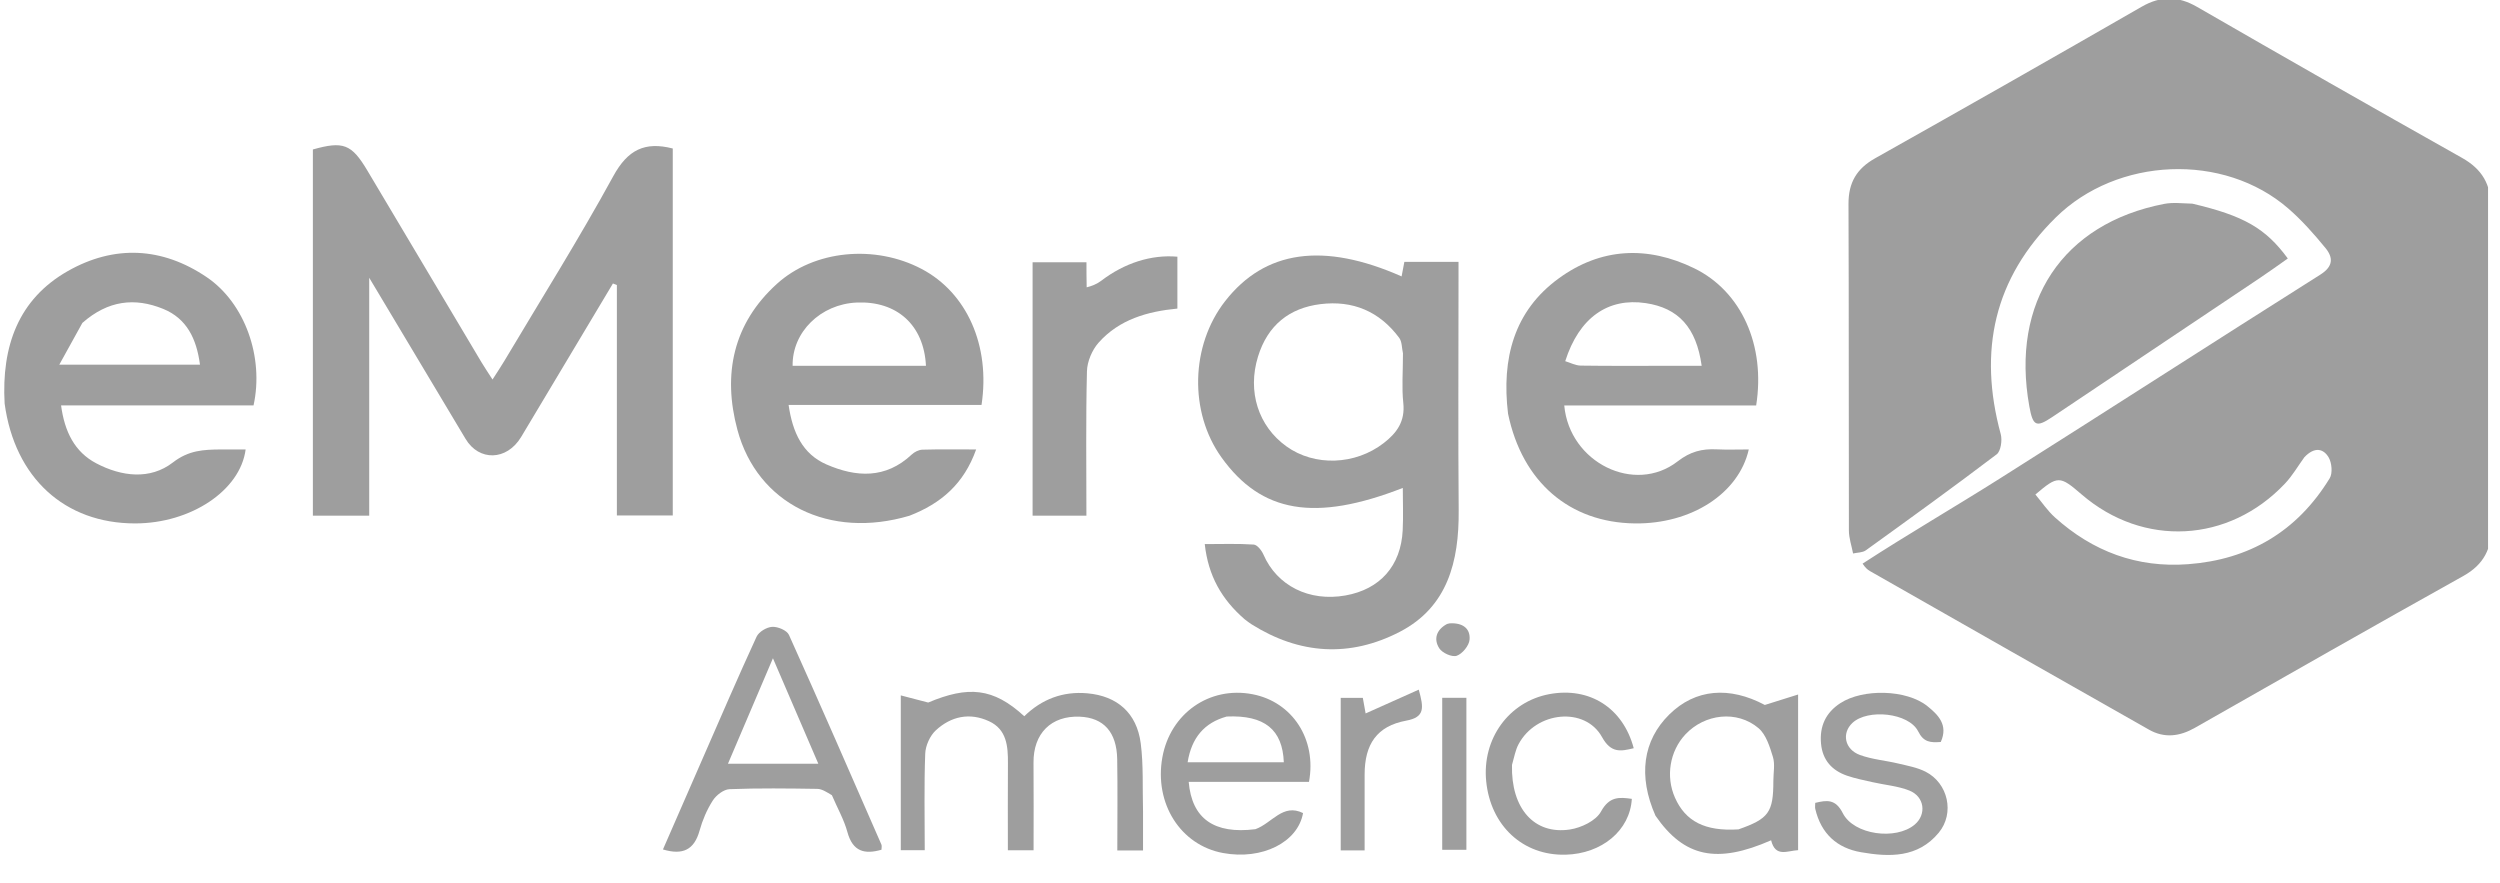
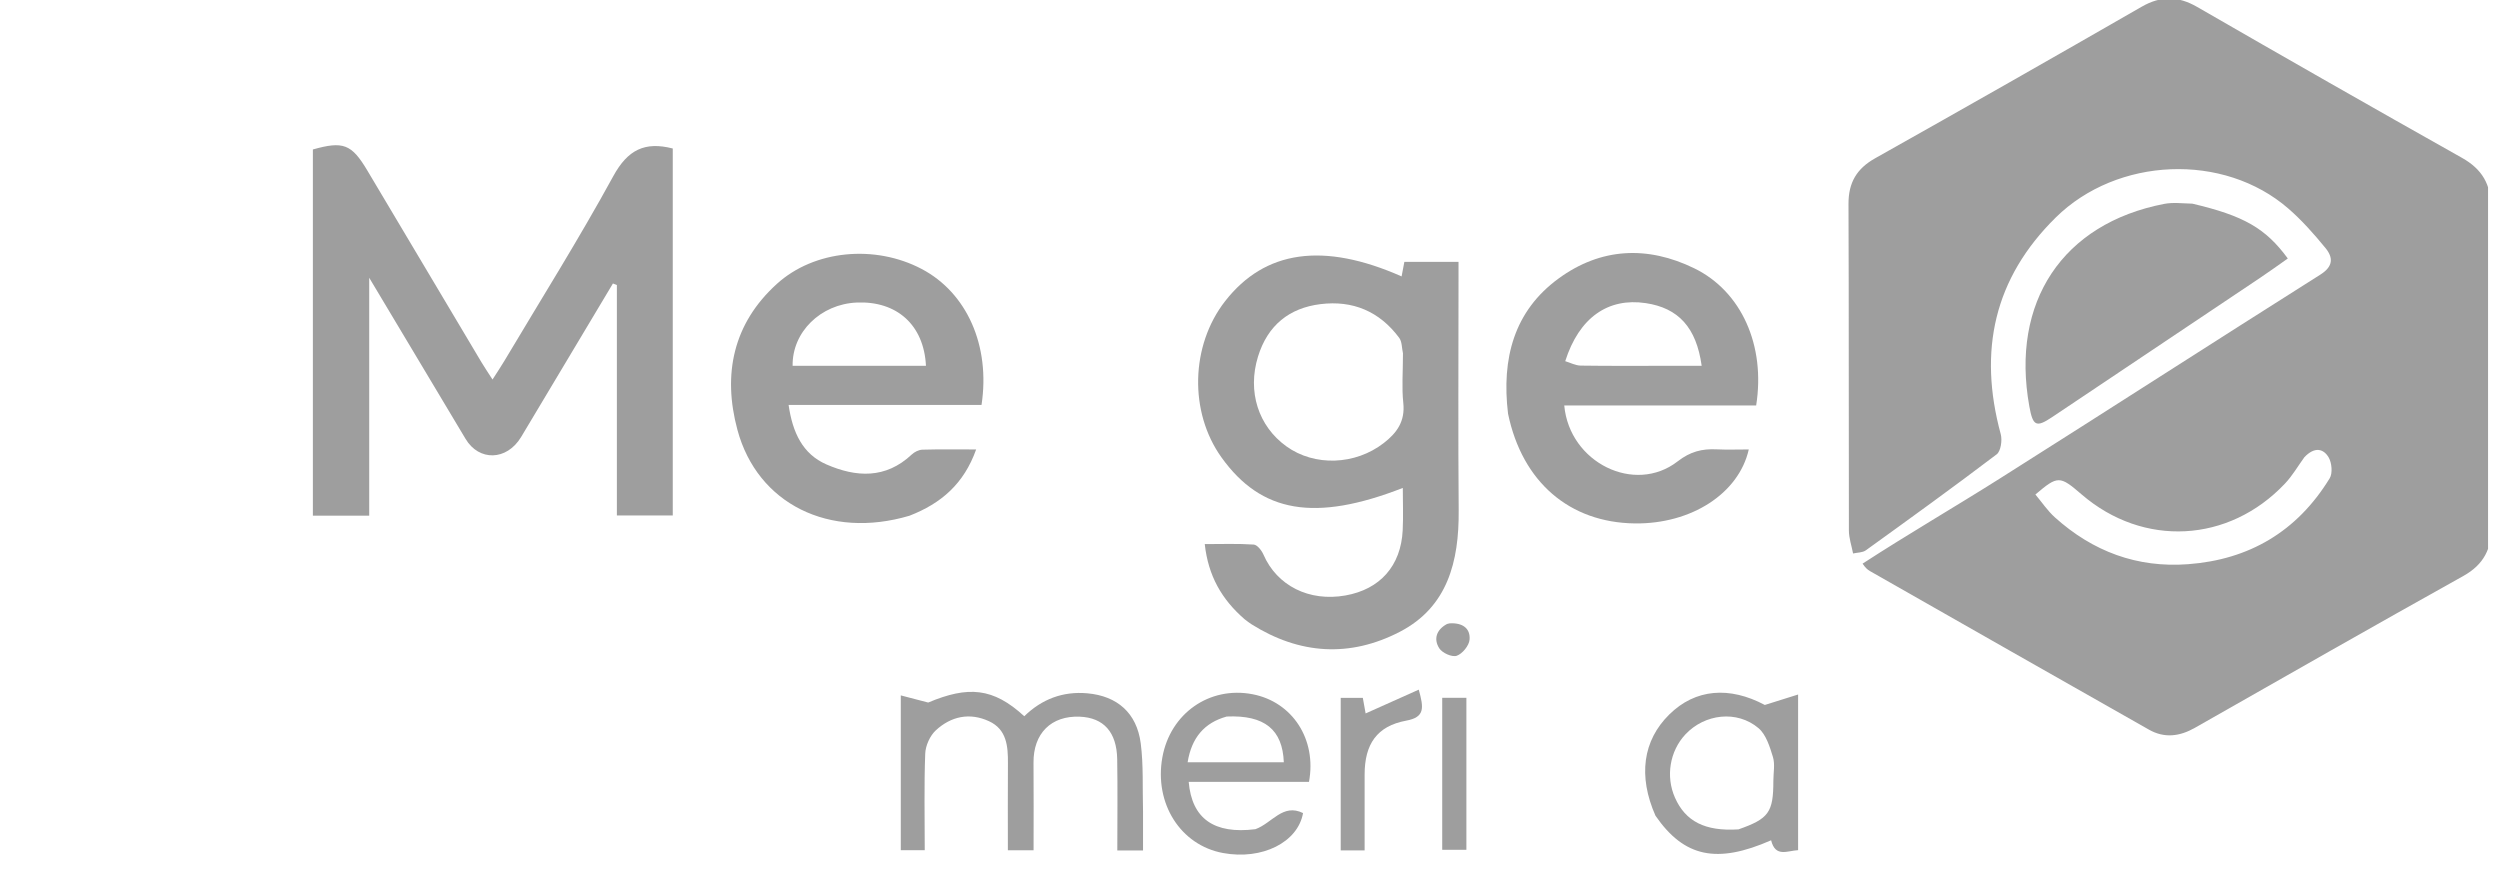
<svg xmlns="http://www.w3.org/2000/svg" fill="none" height="100%" overflow="visible" preserveAspectRatio="none" style="display: block;" viewBox="0 0 133 47" width="100%">
  <g clip-path="url(#clip0_0_166)" id="emerge logo">
    <path d="M98.584 29.445C98.506 29.038 98.362 28.631 98.361 28.224C98.347 22.434 98.364 16.643 98.34 10.853C98.335 9.704 98.784 8.968 99.758 8.42C104.497 5.758 109.222 3.07 113.934 0.36C114.956 -0.228 115.872 -0.218 116.891 0.37C121.573 3.071 126.267 5.748 130.977 8.397C132.044 8.998 132.526 9.801 132.52 11.068C132.497 16.694 132.516 22.321 132.555 27.947C132.564 29.189 132.138 30.035 131.049 30.642C126.275 33.306 121.525 36.013 116.772 38.718C115.958 39.182 115.145 39.283 114.325 38.818C109.372 36.013 104.426 33.197 99.48 30.381C99.342 30.303 99.224 30.189 99.09 29.985C101.515 28.41 103.972 26.986 106.373 25.469C112.072 21.869 117.737 18.213 123.436 14.614C124.133 14.175 124.136 13.708 123.713 13.192C123.105 12.45 122.461 11.722 121.743 11.098C118.296 8.102 112.634 8.354 109.368 11.569C106.082 14.805 105.234 18.659 106.44 23.099C106.527 23.421 106.442 24.004 106.225 24.169C103.931 25.909 101.598 27.595 99.263 29.277C99.085 29.404 98.812 29.392 98.584 29.445ZM122.593 24.324C122.252 24.793 121.957 25.307 121.563 25.724C118.569 28.893 114.024 29.128 110.744 26.305C109.573 25.297 109.479 25.293 108.283 26.308C108.626 26.716 108.928 27.17 109.317 27.521C111.341 29.345 113.702 30.217 116.399 30.016C119.641 29.775 122.199 28.291 123.941 25.442C124.102 25.178 124.053 24.623 123.886 24.337C123.609 23.863 123.136 23.752 122.593 24.324Z" fill="#9E9E9E" id="Vector" />
    <path d="M27.72 23.255C26.949 24.523 25.479 24.539 24.769 23.35C23.107 20.571 21.445 17.792 19.642 14.777C19.642 19.152 19.642 23.267 19.642 27.435C18.603 27.435 17.661 27.435 16.645 27.435C16.645 20.951 16.645 14.457 16.645 7.952C18.258 7.496 18.704 7.664 19.538 9.064C21.563 12.466 23.587 15.869 25.613 19.27C25.778 19.546 25.959 19.811 26.202 20.191C26.447 19.808 26.653 19.502 26.841 19.185C28.784 15.923 30.804 12.705 32.626 9.373C33.395 7.965 34.308 7.518 35.791 7.9C35.791 14.368 35.791 20.863 35.791 27.424C34.822 27.424 33.861 27.424 32.818 27.424C32.818 23.305 32.818 19.234 32.818 15.163C32.748 15.135 32.678 15.108 32.608 15.081C30.992 17.785 29.377 20.489 27.72 23.255Z" fill="#9E9E9E" id="Vector_2" />
    <path d="M66.209 32.94C64.996 31.887 64.278 30.636 64.093 28.946C65.005 28.946 65.854 28.914 66.698 28.971C66.885 28.984 67.119 29.282 67.215 29.503C67.934 31.158 69.641 32.022 71.577 31.679C73.418 31.352 74.529 30.105 74.623 28.215C74.66 27.473 74.629 26.728 74.629 25.958C69.955 27.781 67.1 27.288 64.984 24.335C63.254 21.922 63.337 18.376 65.18 16.017C67.295 13.311 70.405 12.866 74.565 14.705C74.612 14.454 74.658 14.215 74.712 13.931C75.642 13.931 76.553 13.931 77.593 13.931C77.593 14.287 77.593 14.635 77.593 14.983C77.593 19.04 77.569 23.098 77.602 27.155C77.624 29.875 77.012 32.292 74.476 33.609C71.817 34.989 69.137 34.823 66.575 33.208C66.467 33.14 66.366 33.059 66.209 32.94ZM74.638 18.799C74.575 18.521 74.591 18.18 74.438 17.974C73.386 16.557 71.959 15.97 70.256 16.179C68.593 16.383 67.439 17.302 66.925 18.973C66.352 20.837 66.945 22.673 68.436 23.746C69.935 24.824 72.096 24.745 73.612 23.573C74.311 23.032 74.762 22.418 74.655 21.429C74.568 20.622 74.638 19.797 74.638 18.799Z" fill="#9E9E9E" id="Vector_3" />
-     <path d="M0.246 21.468C0.075 18.407 0.987 15.915 3.597 14.427C6.069 13.018 8.621 13.134 11 14.747C13.032 16.125 14.05 19.003 13.489 21.566C10.124 21.566 6.74 21.566 3.249 21.566C3.437 22.967 3.97 24.043 5.122 24.649C6.467 25.356 7.986 25.54 9.198 24.603C10.045 23.947 10.835 23.921 11.733 23.911C12.176 23.906 12.62 23.91 13.068 23.91C12.785 26.098 10.144 27.847 7.185 27.846C3.446 27.845 0.785 25.428 0.246 21.468ZM4.383 17.178C3.998 17.875 3.613 18.571 3.155 19.399C5.839 19.399 8.209 19.399 10.639 19.399C10.455 18.015 9.933 16.942 8.677 16.431C7.175 15.821 5.752 15.974 4.383 17.178Z" fill="#9E9E9E" id="Vector_4" />
    <path d="M48.383 27.437C44.13 28.702 40.294 26.813 39.231 22.868C38.43 19.897 39.012 17.204 41.327 15.105C43.324 13.293 46.553 13.003 49.033 14.309C51.438 15.576 52.696 18.391 52.217 21.544C48.846 21.544 45.461 21.544 41.954 21.544C42.164 23.01 42.7 24.157 43.968 24.708C45.538 25.392 47.11 25.49 48.502 24.182C48.649 24.043 48.878 23.928 49.073 23.923C49.986 23.896 50.9 23.911 51.931 23.911C51.28 25.742 50.066 26.785 48.383 27.437ZM46.05 19.46C47.119 19.46 48.188 19.46 49.261 19.46C49.152 17.282 47.705 16 45.572 16.096C43.664 16.181 42.141 17.656 42.167 19.46C43.397 19.46 44.628 19.46 46.05 19.46Z" fill="#9E9E9E" id="Vector_5" />
    <path d="M80.228 22.01C79.873 19.06 80.553 16.547 82.909 14.822C85.163 13.171 87.652 13.061 90.139 14.276C92.647 15.502 93.933 18.381 93.428 21.569C90.041 21.569 86.634 21.569 83.218 21.569C83.494 24.618 86.968 26.317 89.248 24.547C89.928 24.019 90.549 23.869 91.318 23.905C91.885 23.932 92.454 23.911 93.035 23.911C92.503 26.262 89.967 27.886 86.968 27.846C83.5 27.801 80.983 25.646 80.228 22.01ZM83.27 19.215C83.544 19.297 83.818 19.446 84.093 19.45C85.649 19.473 87.206 19.461 88.762 19.461C89.346 19.461 89.929 19.461 90.529 19.461C90.247 17.417 89.287 16.385 87.552 16.126C85.554 15.828 84.011 16.887 83.27 19.215Z" fill="#9E9E9E" id="Vector_6" />
-     <path d="M57.811 15.286C58.08 15.221 58.361 15.109 58.593 14.931C59.812 14.001 61.236 13.534 62.637 13.656C62.637 14.549 62.637 15.448 62.637 16.416C61.05 16.57 59.547 16.989 58.444 18.231C58.101 18.618 57.838 19.233 57.826 19.751C57.763 22.293 57.797 24.838 57.797 27.435C56.807 27.435 55.902 27.435 54.934 27.435C54.934 22.959 54.934 18.493 54.934 13.954C55.838 13.954 56.769 13.954 57.8 13.954C57.8 14.38 57.8 14.795 57.811 15.286Z" fill="#9E9E9E" id="Vector_7" />
    <path d="M60.809 43.165C60.809 43.907 60.809 44.553 60.809 45.243C60.332 45.243 59.962 45.243 59.441 45.243C59.441 43.622 59.462 42.004 59.435 40.386C59.41 38.946 58.712 38.181 57.448 38.128C55.92 38.064 54.968 39.021 54.983 40.578C54.997 42.11 54.986 43.642 54.986 45.233C54.516 45.233 54.123 45.233 53.619 45.233C53.619 43.672 53.611 42.144 53.622 40.616C53.629 39.698 53.559 38.805 52.618 38.37C51.589 37.893 50.598 38.104 49.785 38.854C49.477 39.139 49.238 39.665 49.222 40.092C49.158 41.783 49.196 43.478 49.196 45.231C48.745 45.231 48.377 45.231 47.922 45.231C47.922 42.57 47.922 39.881 47.922 36.995C48.44 37.13 48.91 37.252 49.38 37.375C51.508 36.48 52.838 36.583 54.491 38.104C55.421 37.197 56.544 36.767 57.848 36.884C59.429 37.026 60.477 37.922 60.687 39.546C60.836 40.705 60.776 41.893 60.809 43.165Z" fill="#9E9E9E" id="Vector_8" />
-     <path d="M44.257 42.305C43.977 42.138 43.73 41.972 43.48 41.968C41.924 41.944 40.366 41.923 38.811 41.984C38.5 41.996 38.105 42.301 37.92 42.588C37.609 43.071 37.373 43.63 37.217 44.189C36.932 45.217 36.319 45.505 35.269 45.191C35.973 43.58 36.669 41.981 37.368 40.383C38.32 38.21 39.256 36.029 40.248 33.876C40.369 33.611 40.789 33.363 41.082 33.348C41.38 33.332 41.863 33.533 41.973 33.778C43.642 37.48 45.263 41.206 46.89 44.928C46.924 45.007 46.894 45.116 46.894 45.206C45.998 45.463 45.365 45.308 45.082 44.266C44.905 43.613 44.558 43.008 44.257 42.305ZM41.836 40.632C42.361 40.632 42.886 40.632 43.535 40.632C42.712 38.718 41.948 36.944 41.12 35.019C40.288 36.971 39.53 38.747 38.727 40.632C39.815 40.632 40.733 40.632 41.836 40.632Z" fill="#9E9E9E" id="Vector_9" />
    <path d="M88.072 43.397C87.135 41.277 87.406 39.395 88.799 38.017C90.199 36.632 92.017 36.508 93.888 37.504C94.587 37.285 95.07 37.133 95.659 36.948C95.659 39.828 95.659 42.493 95.659 45.229C95.083 45.258 94.453 45.63 94.223 44.703C91.342 45.967 89.602 45.612 88.072 43.397ZM92.487 44.123C94.1 43.557 94.343 43.219 94.343 41.541C94.343 41.116 94.438 40.661 94.321 40.275C94.154 39.726 93.953 39.076 93.553 38.738C92.406 37.768 90.686 37.976 89.662 39.072C88.83 39.962 88.608 41.31 89.109 42.437C89.664 43.689 90.695 44.236 92.487 44.123Z" fill="#9E9E9E" id="Vector_10" />
    <path d="M66.788 44.113C67.681 43.789 68.244 42.724 69.322 43.255C69.05 44.807 67.151 45.767 65.062 45.38C62.805 44.963 61.4 42.751 61.836 40.3C62.254 37.955 64.344 36.49 66.64 36.934C68.748 37.341 70.06 39.321 69.638 41.597C67.523 41.597 65.384 41.597 63.239 41.597C63.407 43.558 64.593 44.388 66.788 44.113ZM65.262 38.119C64.067 38.45 63.392 39.249 63.182 40.552C64.922 40.552 66.609 40.552 68.299 40.552C68.232 38.821 67.283 38.031 65.262 38.119Z" fill="#9E9E9E" id="Vector_11" />
-     <path d="M103.249 39.473C102.698 39.513 102.338 39.492 102.047 38.91C101.55 37.916 99.356 37.697 98.546 38.462C97.968 39.008 98.133 39.868 98.951 40.166C99.601 40.403 100.312 40.458 100.99 40.62C101.481 40.738 101.996 40.829 102.441 41.055C103.638 41.664 104.002 43.261 103.139 44.303C102.029 45.642 100.516 45.601 99.005 45.338C97.733 45.117 96.886 44.36 96.573 43.038C96.551 42.948 96.57 42.849 96.57 42.713C97.186 42.564 97.65 42.497 98.036 43.26C98.624 44.42 100.866 44.713 101.865 43.866C102.502 43.326 102.388 42.377 101.574 42.056C100.962 41.814 100.28 41.762 99.631 41.614C99.168 41.509 98.699 41.418 98.251 41.263C97.469 40.99 96.961 40.448 96.879 39.565C96.792 38.631 97.135 37.908 97.907 37.407C99.109 36.626 101.424 36.677 102.531 37.562C103.111 38.026 103.658 38.57 103.249 39.473Z" fill="#9E9E9E" id="Vector_12" />
-     <path d="M80.438 40.693C80.379 43.008 81.621 44.417 83.519 44.129C84.119 44.038 84.902 43.668 85.172 43.176C85.618 42.363 86.141 42.404 86.813 42.499C86.716 44.176 85.222 45.422 83.286 45.47C81.02 45.526 79.299 43.931 79.065 41.56C78.842 39.298 80.275 37.326 82.43 36.927C84.561 36.533 86.344 37.654 86.914 39.805C86.22 39.974 85.707 40.078 85.228 39.213C84.322 37.575 81.717 37.84 80.785 39.596C80.621 39.904 80.559 40.269 80.438 40.693Z" fill="#9E9E9E" id="Vector_13" />
    <path d="M72.598 43.357C72.598 44.032 72.598 44.611 72.598 45.242C72.128 45.242 71.76 45.242 71.326 45.242C71.326 42.549 71.326 39.86 71.326 37.125C71.703 37.125 72.073 37.125 72.502 37.125C72.555 37.425 72.611 37.733 72.651 37.955C73.56 37.548 74.484 37.135 75.478 36.689C75.742 37.649 75.821 38.152 74.812 38.338C73.251 38.627 72.598 39.588 72.598 41.206C72.598 41.891 72.598 42.576 72.598 43.357Z" fill="#9E9E9E" id="Vector_14" />
    <path d="M78.012 41.993C78.012 43.104 78.012 44.116 78.012 45.209C77.58 45.209 77.189 45.209 76.726 45.209C76.726 42.541 76.726 39.853 76.726 37.124C77.132 37.124 77.503 37.124 78.012 37.124C78.012 38.717 78.012 40.306 78.012 41.993Z" fill="#9E9E9E" id="Vector_15" />
    <path d="M77.126 33.162C77.802 33.123 78.232 33.425 78.181 34.03C78.155 34.349 77.796 34.785 77.497 34.887C77.246 34.972 76.731 34.741 76.569 34.489C76.253 33.996 76.423 33.501 76.965 33.205C76.992 33.19 77.024 33.184 77.126 33.162Z" fill="#9E9E9E" id="Vector_16" />
    <path d="M116.635 10.835C119.367 11.478 120.53 12.139 121.711 13.752C121.223 14.094 120.741 14.444 120.248 14.774C116.557 17.25 112.865 19.723 109.171 22.192C108.327 22.757 108.15 22.668 107.961 21.622C106.959 16.064 109.727 11.895 115.135 10.847C115.595 10.758 116.082 10.819 116.635 10.835Z" fill="#9E9E9E" id="Vector_17" />
  </g>
  <defs>
    <clipPath id="clip0_0_166">
      <rect fill="white" height="46.091" width="132.364" />
    </clipPath>
  </defs>
</svg>